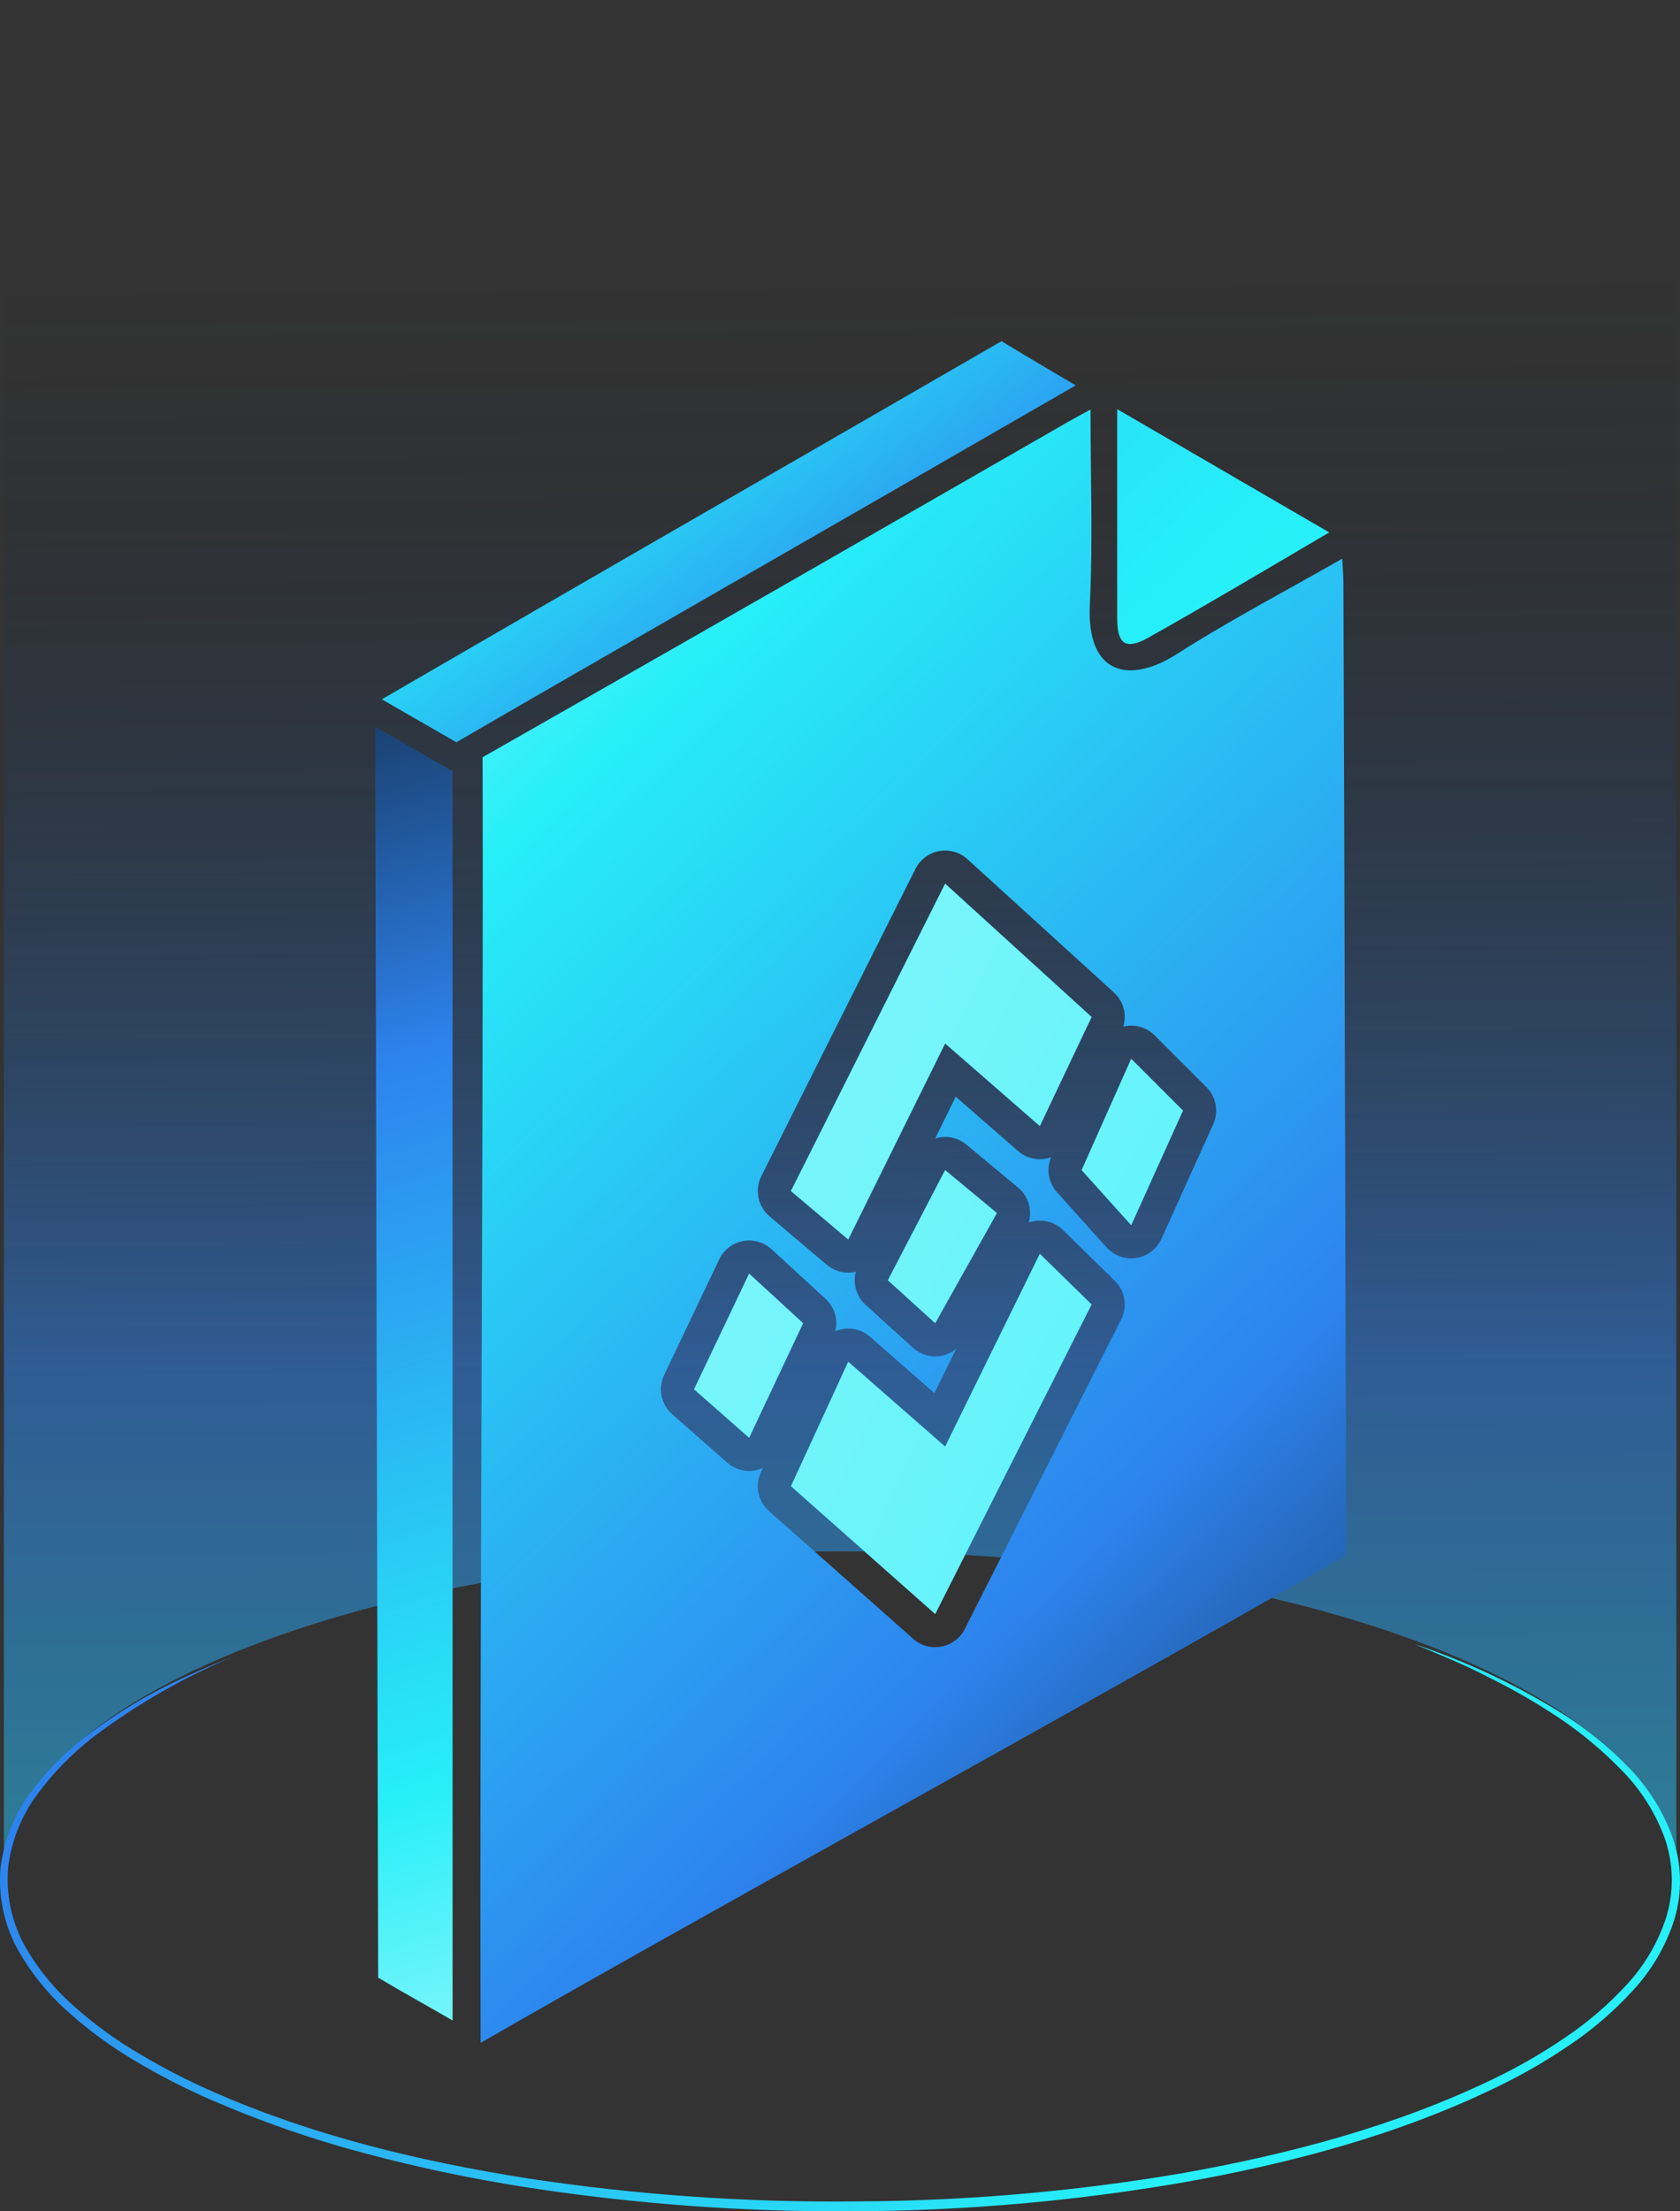
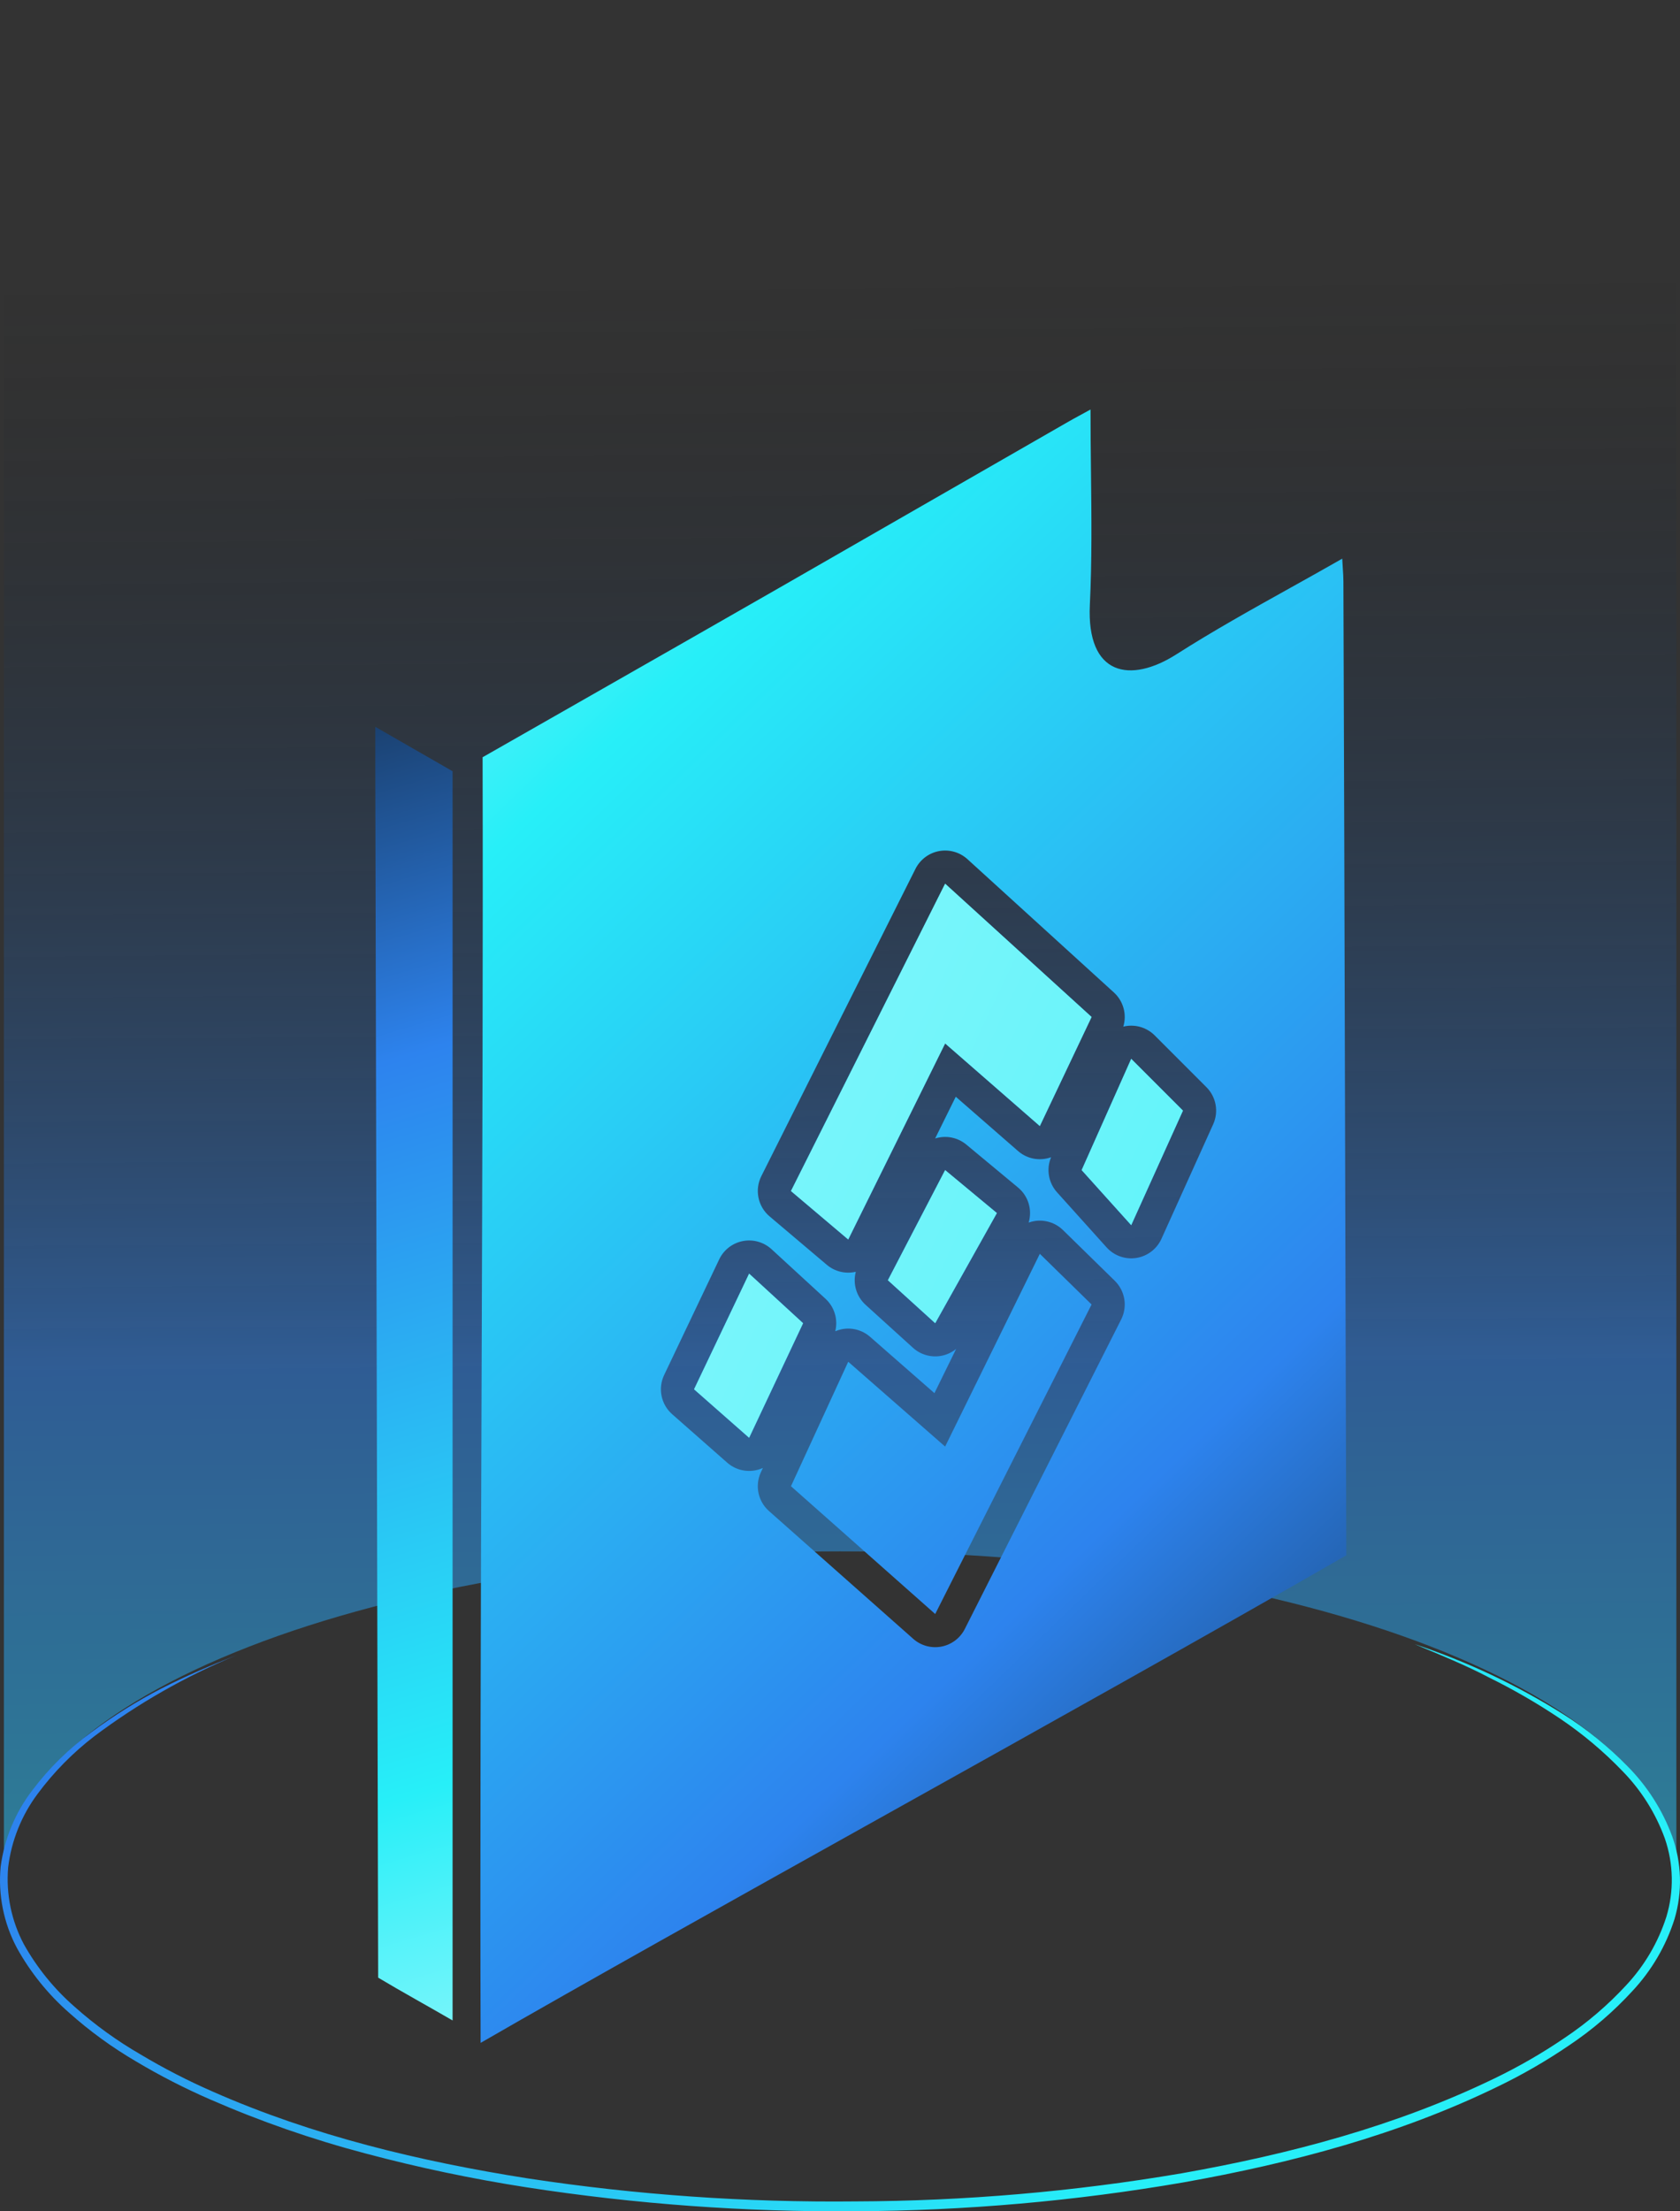
<svg xmlns="http://www.w3.org/2000/svg" width="76" height="100" viewBox="0 0 76 100" fill="none">
  <rect x="0" y="0" width="76" height="100" fill="#333333" stroke="none" />
  <path opacity="0.52" d="M75.836 0V84.884C75.836 76.748 58.895 70.156 38.006 70.156C17.117 70.156 0.176 76.748 0.176 84.884V0H75.836Z" fill="url(#paint0_linear_2284_8542)" />
  <path d="M63.998 74.353C66.355 75.136 68.61 76.198 70.713 77.517C71.77 78.184 72.746 78.974 73.62 79.868C74.513 80.766 75.203 81.845 75.642 83.031C76.078 84.238 76.117 85.552 75.752 86.783C75.368 87.993 74.72 89.103 73.853 90.032C73.006 90.957 72.052 91.778 71.01 92.477C69.978 93.182 68.894 93.809 67.769 94.353C63.28 96.541 58.424 97.822 53.531 98.693C48.629 99.538 43.665 99.974 38.69 99.997C33.715 100.037 28.745 99.675 23.828 98.916C21.371 98.535 18.935 98.023 16.532 97.383C14.124 96.748 11.769 95.929 9.487 94.932C8.339 94.432 7.225 93.86 6.15 93.219C5.07 92.587 4.056 91.85 3.123 91.017C2.174 90.185 1.377 89.196 0.766 88.093C0.165 86.966 -0.091 85.689 0.029 84.418C0.195 83.16 0.69 81.967 1.464 80.959C2.219 79.957 3.118 79.073 4.134 78.335C5.132 77.593 6.189 76.933 7.294 76.362C8.402 75.797 9.544 75.305 10.699 74.852C8.411 75.797 6.252 77.026 4.274 78.511C3.3 79.257 2.435 80.135 1.704 81.119C0.976 82.092 0.515 83.239 0.369 84.445C0.266 85.651 0.514 86.861 1.083 87.93C1.68 88.994 2.456 89.948 3.376 90.751C4.293 91.567 5.29 92.288 6.353 92.903C7.411 93.535 8.507 94.1 9.637 94.592C14.163 96.588 19.012 97.746 23.892 98.514C28.787 99.257 33.735 99.604 38.687 99.552C43.637 99.536 48.578 99.111 53.458 98.281C58.321 97.419 63.137 96.152 67.592 93.997C68.701 93.463 69.769 92.847 70.786 92.154C71.803 91.473 72.736 90.675 73.566 89.776C74.395 88.89 75.016 87.831 75.385 86.677C75.732 85.523 75.709 84.29 75.318 83.151C74.905 82.007 74.251 80.965 73.399 80.094C72.549 79.209 71.607 78.417 70.589 77.729C69.561 77.038 68.487 76.415 67.375 75.867C66.29 75.295 65.146 74.836 63.998 74.353Z" fill="url(#paint1_linear_2284_8542)" />
  <path d="M20.474 34.877V91.369C19.576 90.844 18.115 90.039 17.107 89.433C17.063 71.699 17.02 52.312 16.977 34.6C16.977 34.105 16.977 33.603 16.977 32.868L20.474 34.877Z" fill="url(#paint2_linear_2284_8542)" />
-   <path d="M48.665 17.428L42.388 21.044C36.564 24.406 26.935 29.914 20.644 33.566L17.273 31.624C21.589 29.119 27.386 25.767 30.216 24.137C34.254 21.808 40.562 18.17 45.305 15.429C46.683 16.264 48.151 17.125 48.665 17.428Z" fill="url(#paint3_linear_2284_8542)" />
-   <path d="M60.131 24.077C57.301 25.74 54.644 27.323 51.941 28.84C50.919 29.412 50.542 29.129 50.539 27.955C50.539 24.858 50.539 21.765 50.539 18.502L60.131 24.077Z" fill="url(#paint4_linear_2284_8542)" />
  <path fill-rule="evenodd" clip-rule="evenodd" d="M60.747 25.718V25.718C60.738 25.581 60.728 25.432 60.72 25.264C59.931 25.715 59.147 26.152 58.37 26.585C56.606 27.568 54.88 28.53 53.221 29.588C51.135 30.918 49.149 30.565 49.303 27.349C49.399 25.374 49.377 23.39 49.354 21.337V21.337C49.343 20.413 49.333 19.476 49.333 18.519C49.133 18.629 48.968 18.719 48.824 18.797C48.62 18.908 48.457 18.997 48.295 19.091C43.963 21.578 39.624 24.071 35.279 26.567C33.236 27.741 29.311 29.979 25.568 32.114C24.272 32.852 22.998 33.579 21.832 34.244C21.853 42.928 21.82 52.805 21.786 62.694C21.75 73.028 21.715 83.374 21.742 92.383C26.381 89.706 32.915 86.06 39.768 82.236L39.768 82.236C47.09 78.151 54.777 73.862 60.904 70.335C60.883 64.239 60.864 57.252 60.846 50.245L60.846 50.239C60.823 41.772 60.801 33.276 60.773 26.288C60.773 26.107 60.761 25.927 60.747 25.718ZM34.441 53.188C34.131 53.807 34.284 54.558 34.813 55.006L37.403 57.197C37.755 57.495 38.225 57.615 38.677 57.521C38.69 57.518 38.702 57.516 38.715 57.513C38.574 58.045 38.736 58.624 39.158 59.007L41.3 60.949C41.638 61.256 42.098 61.392 42.549 61.319C42.811 61.276 43.053 61.165 43.254 61.001L42.272 63.001L39.36 60.453C39.004 60.141 38.522 60.016 38.059 60.115C37.964 60.135 37.873 60.164 37.785 60.201C37.917 59.676 37.755 59.11 37.344 58.733L34.904 56.492C34.553 56.17 34.071 56.033 33.603 56.124C33.136 56.215 32.739 56.522 32.535 56.952L30.044 62.182C29.756 62.787 29.904 63.51 30.407 63.953L32.898 66.145C33.252 66.456 33.732 66.583 34.194 66.487C34.304 66.465 34.411 66.429 34.511 66.383L34.419 66.583C34.143 67.184 34.292 67.895 34.788 68.333L41.313 74.112C41.661 74.42 42.133 74.549 42.589 74.462C43.046 74.374 43.436 74.08 43.646 73.665L50.72 59.668C51.014 59.084 50.897 58.377 50.43 57.919L48.089 55.628C47.745 55.291 47.261 55.14 46.786 55.221C46.7 55.236 46.615 55.259 46.534 55.288C46.704 54.721 46.526 54.093 46.055 53.703L43.714 51.76C43.365 51.47 42.903 51.354 42.459 51.444C42.406 51.454 42.355 51.468 42.304 51.484L43.237 49.596L46.054 52.052C46.408 52.361 46.886 52.486 47.345 52.39C47.415 52.376 47.484 52.356 47.55 52.332C47.325 52.867 47.428 53.485 47.818 53.918L50.059 56.408C50.398 56.785 50.904 56.965 51.404 56.887C51.905 56.809 52.332 56.484 52.541 56.023L54.882 50.842C55.139 50.273 55.017 49.605 54.576 49.164L52.235 46.822C51.886 46.473 51.387 46.318 50.901 46.408C50.872 46.413 50.844 46.419 50.816 46.426C50.983 45.879 50.823 45.275 50.39 44.881L43.765 38.853C43.418 38.538 42.943 38.402 42.482 38.488C42.02 38.574 41.626 38.871 41.415 39.29L34.441 53.188ZM38.372 61.581L42.756 65.417L47.04 56.7L49.381 58.991L42.307 72.989L35.782 67.21L38.372 61.581ZM47.04 50.922L42.756 47.186L38.372 56.052L35.782 53.861L42.756 39.963L49.381 45.99L47.04 50.922ZM33.889 57.596L31.398 62.827L33.889 65.019L36.33 59.838L33.889 57.596ZM42.756 52.914L40.166 57.895L42.307 59.838L45.097 54.857L42.756 52.914ZM51.174 47.883L48.932 52.914L51.174 55.405L53.515 50.224L51.174 47.883Z" fill="url(#paint5_linear_2284_8542)" />
  <path d="M38.372 56.052L35.782 53.861L42.756 39.963L49.381 45.99L47.04 50.922L42.756 47.186L38.372 56.052Z" fill="url(#paint6_linear_2284_8542)" />
  <path d="M31.398 62.827L33.889 57.597L36.33 59.838L33.889 65.019L31.398 62.827Z" fill="url(#paint7_linear_2284_8542)" />
  <path d="M40.166 57.895L42.756 52.914L45.097 54.857L42.307 59.838L40.166 57.895Z" fill="url(#paint8_linear_2284_8542)" />
  <path d="M48.932 52.914L51.174 47.883L53.515 50.224L51.174 55.405L48.932 52.914Z" fill="url(#paint9_linear_2284_8542)" />
-   <path d="M42.756 65.417L47.04 56.7L49.381 58.991L42.307 72.989L35.782 67.21L38.372 61.582L42.756 65.417Z" fill="url(#paint10_linear_2284_8542)" />
  <defs>
    <linearGradient id="paint0_linear_2284_8542" x1="37.725" y1="4.304" x2="38.68" y2="134.797" gradientUnits="userSpaceOnUse">
      <stop offset="0.06" stop-color="#0D0F11" stop-opacity="0" />
      <stop offset="0.44" stop-color="#2D83EE" />
      <stop offset="0.73" stop-color="#27EFF8" />
    </linearGradient>
    <linearGradient id="paint1_linear_2284_8542" x1="15.832" y1="65.077" x2="60.113" y2="105.277" gradientUnits="userSpaceOnUse">
      <stop offset="0.01" stop-color="#2D83EE" />
      <stop offset="0.81" stop-color="#27EFF8" />
    </linearGradient>
    <linearGradient id="paint2_linear_2284_8542" x1="32.195" y1="106.908" x2="7.504" y2="23.898" gradientUnits="userSpaceOnUse">
      <stop stop-color="white" />
      <stop offset="0.33" stop-color="#27EFF8" />
      <stop offset="0.7" stop-color="#2D83EE" />
      <stop offset="1" stop-color="#0D0F11" />
    </linearGradient>
    <linearGradient id="paint3_linear_2284_8542" x1="19.483" y1="6.123" x2="45.748" y2="42.203" gradientUnits="userSpaceOnUse">
      <stop stop-color="white" />
      <stop offset="0.33" stop-color="#27EFF8" />
      <stop offset="0.7" stop-color="#2D83EE" />
      <stop offset="1" stop-color="#0D0F11" />
    </linearGradient>
    <linearGradient id="paint4_linear_2284_8542" x1="19.838" y1="-10.181" x2="97.092" y2="69.998" gradientUnits="userSpaceOnUse">
      <stop offset="0.01" stop-color="#2D83EE" />
      <stop offset="0.09" stop-color="#2C9DF1" />
      <stop offset="0.22" stop-color="#2AC3F5" />
      <stop offset="0.34" stop-color="#28DFF8" />
      <stop offset="0.45" stop-color="#27EFF9" />
      <stop offset="0.53" stop-color="#27F5FA" />
      <stop offset="0.65" stop-color="#27F2FA" />
      <stop offset="0.73" stop-color="#28E9F9" />
      <stop offset="0.81" stop-color="#28D9F7" />
      <stop offset="0.87" stop-color="#2AC2F5" />
      <stop offset="0.94" stop-color="#2BA5F2" />
      <stop offset="1" stop-color="#2D83EE" />
    </linearGradient>
    <linearGradient id="paint5_linear_2284_8542" x1="-3.683" y1="12.528" x2="73.572" y2="92.707" gradientUnits="userSpaceOnUse">
      <stop stop-color="white" />
      <stop offset="0.33" stop-color="#27EFF8" />
      <stop offset="0.7" stop-color="#2D83EE" />
      <stop offset="1" stop-color="#0D0F11" />
    </linearGradient>
    <linearGradient id="paint6_linear_2284_8542" x1="-63.448" y1="7.893" x2="411.708" y2="234.2" gradientUnits="userSpaceOnUse">
      <stop stop-color="white" />
      <stop offset="0.33" stop-color="#27EFF8" />
      <stop offset="0.7" stop-color="#2D83EE" />
      <stop offset="1" stop-color="#0D0F11" />
    </linearGradient>
    <linearGradient id="paint7_linear_2284_8542" x1="-63.448" y1="7.893" x2="411.708" y2="234.2" gradientUnits="userSpaceOnUse">
      <stop stop-color="white" />
      <stop offset="0.33" stop-color="#27EFF8" />
      <stop offset="0.7" stop-color="#2D83EE" />
      <stop offset="1" stop-color="#0D0F11" />
    </linearGradient>
    <linearGradient id="paint8_linear_2284_8542" x1="-63.448" y1="7.893" x2="411.708" y2="234.2" gradientUnits="userSpaceOnUse">
      <stop stop-color="white" />
      <stop offset="0.33" stop-color="#27EFF8" />
      <stop offset="0.7" stop-color="#2D83EE" />
      <stop offset="1" stop-color="#0D0F11" />
    </linearGradient>
    <linearGradient id="paint9_linear_2284_8542" x1="-63.448" y1="7.893" x2="411.708" y2="234.2" gradientUnits="userSpaceOnUse">
      <stop stop-color="white" />
      <stop offset="0.33" stop-color="#27EFF8" />
      <stop offset="0.7" stop-color="#2D83EE" />
      <stop offset="1" stop-color="#0D0F11" />
    </linearGradient>
    <linearGradient id="paint10_linear_2284_8542" x1="-63.448" y1="7.893" x2="411.708" y2="234.2" gradientUnits="userSpaceOnUse">
      <stop stop-color="white" />
      <stop offset="0.33" stop-color="#27EFF8" />
      <stop offset="0.7" stop-color="#2D83EE" />
      <stop offset="1" stop-color="#0D0F11" />
    </linearGradient>
  </defs>
</svg>